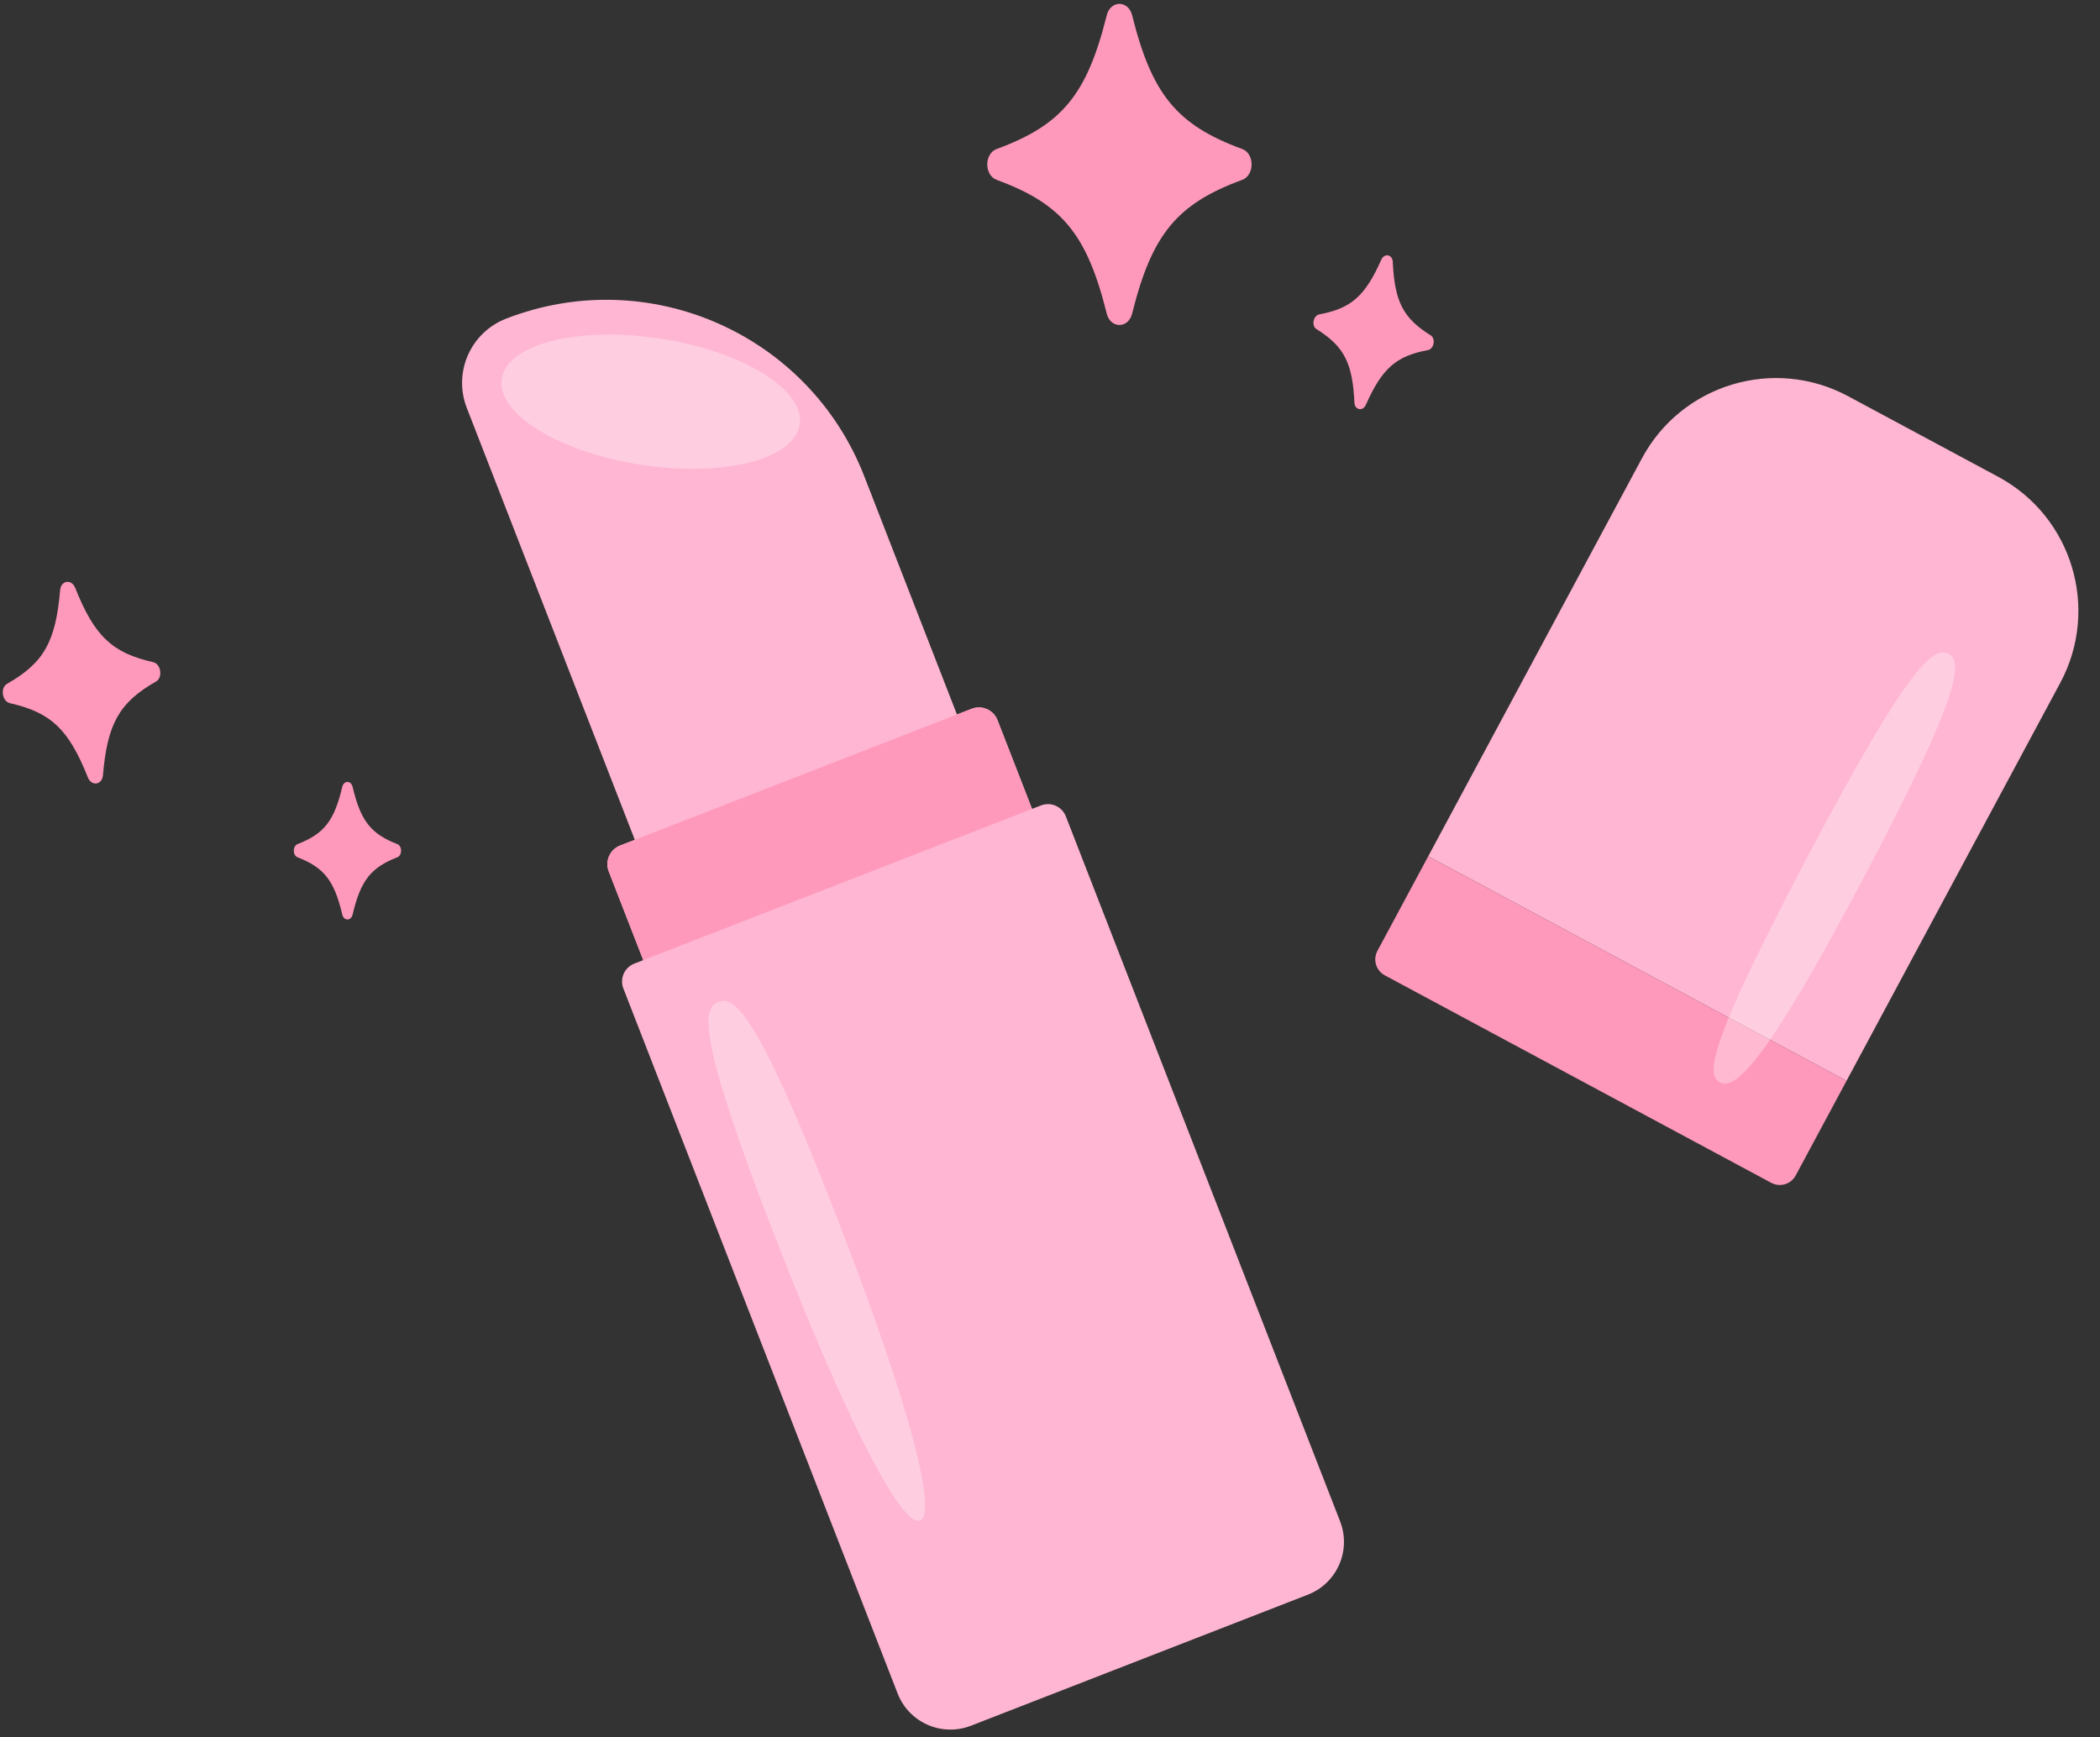
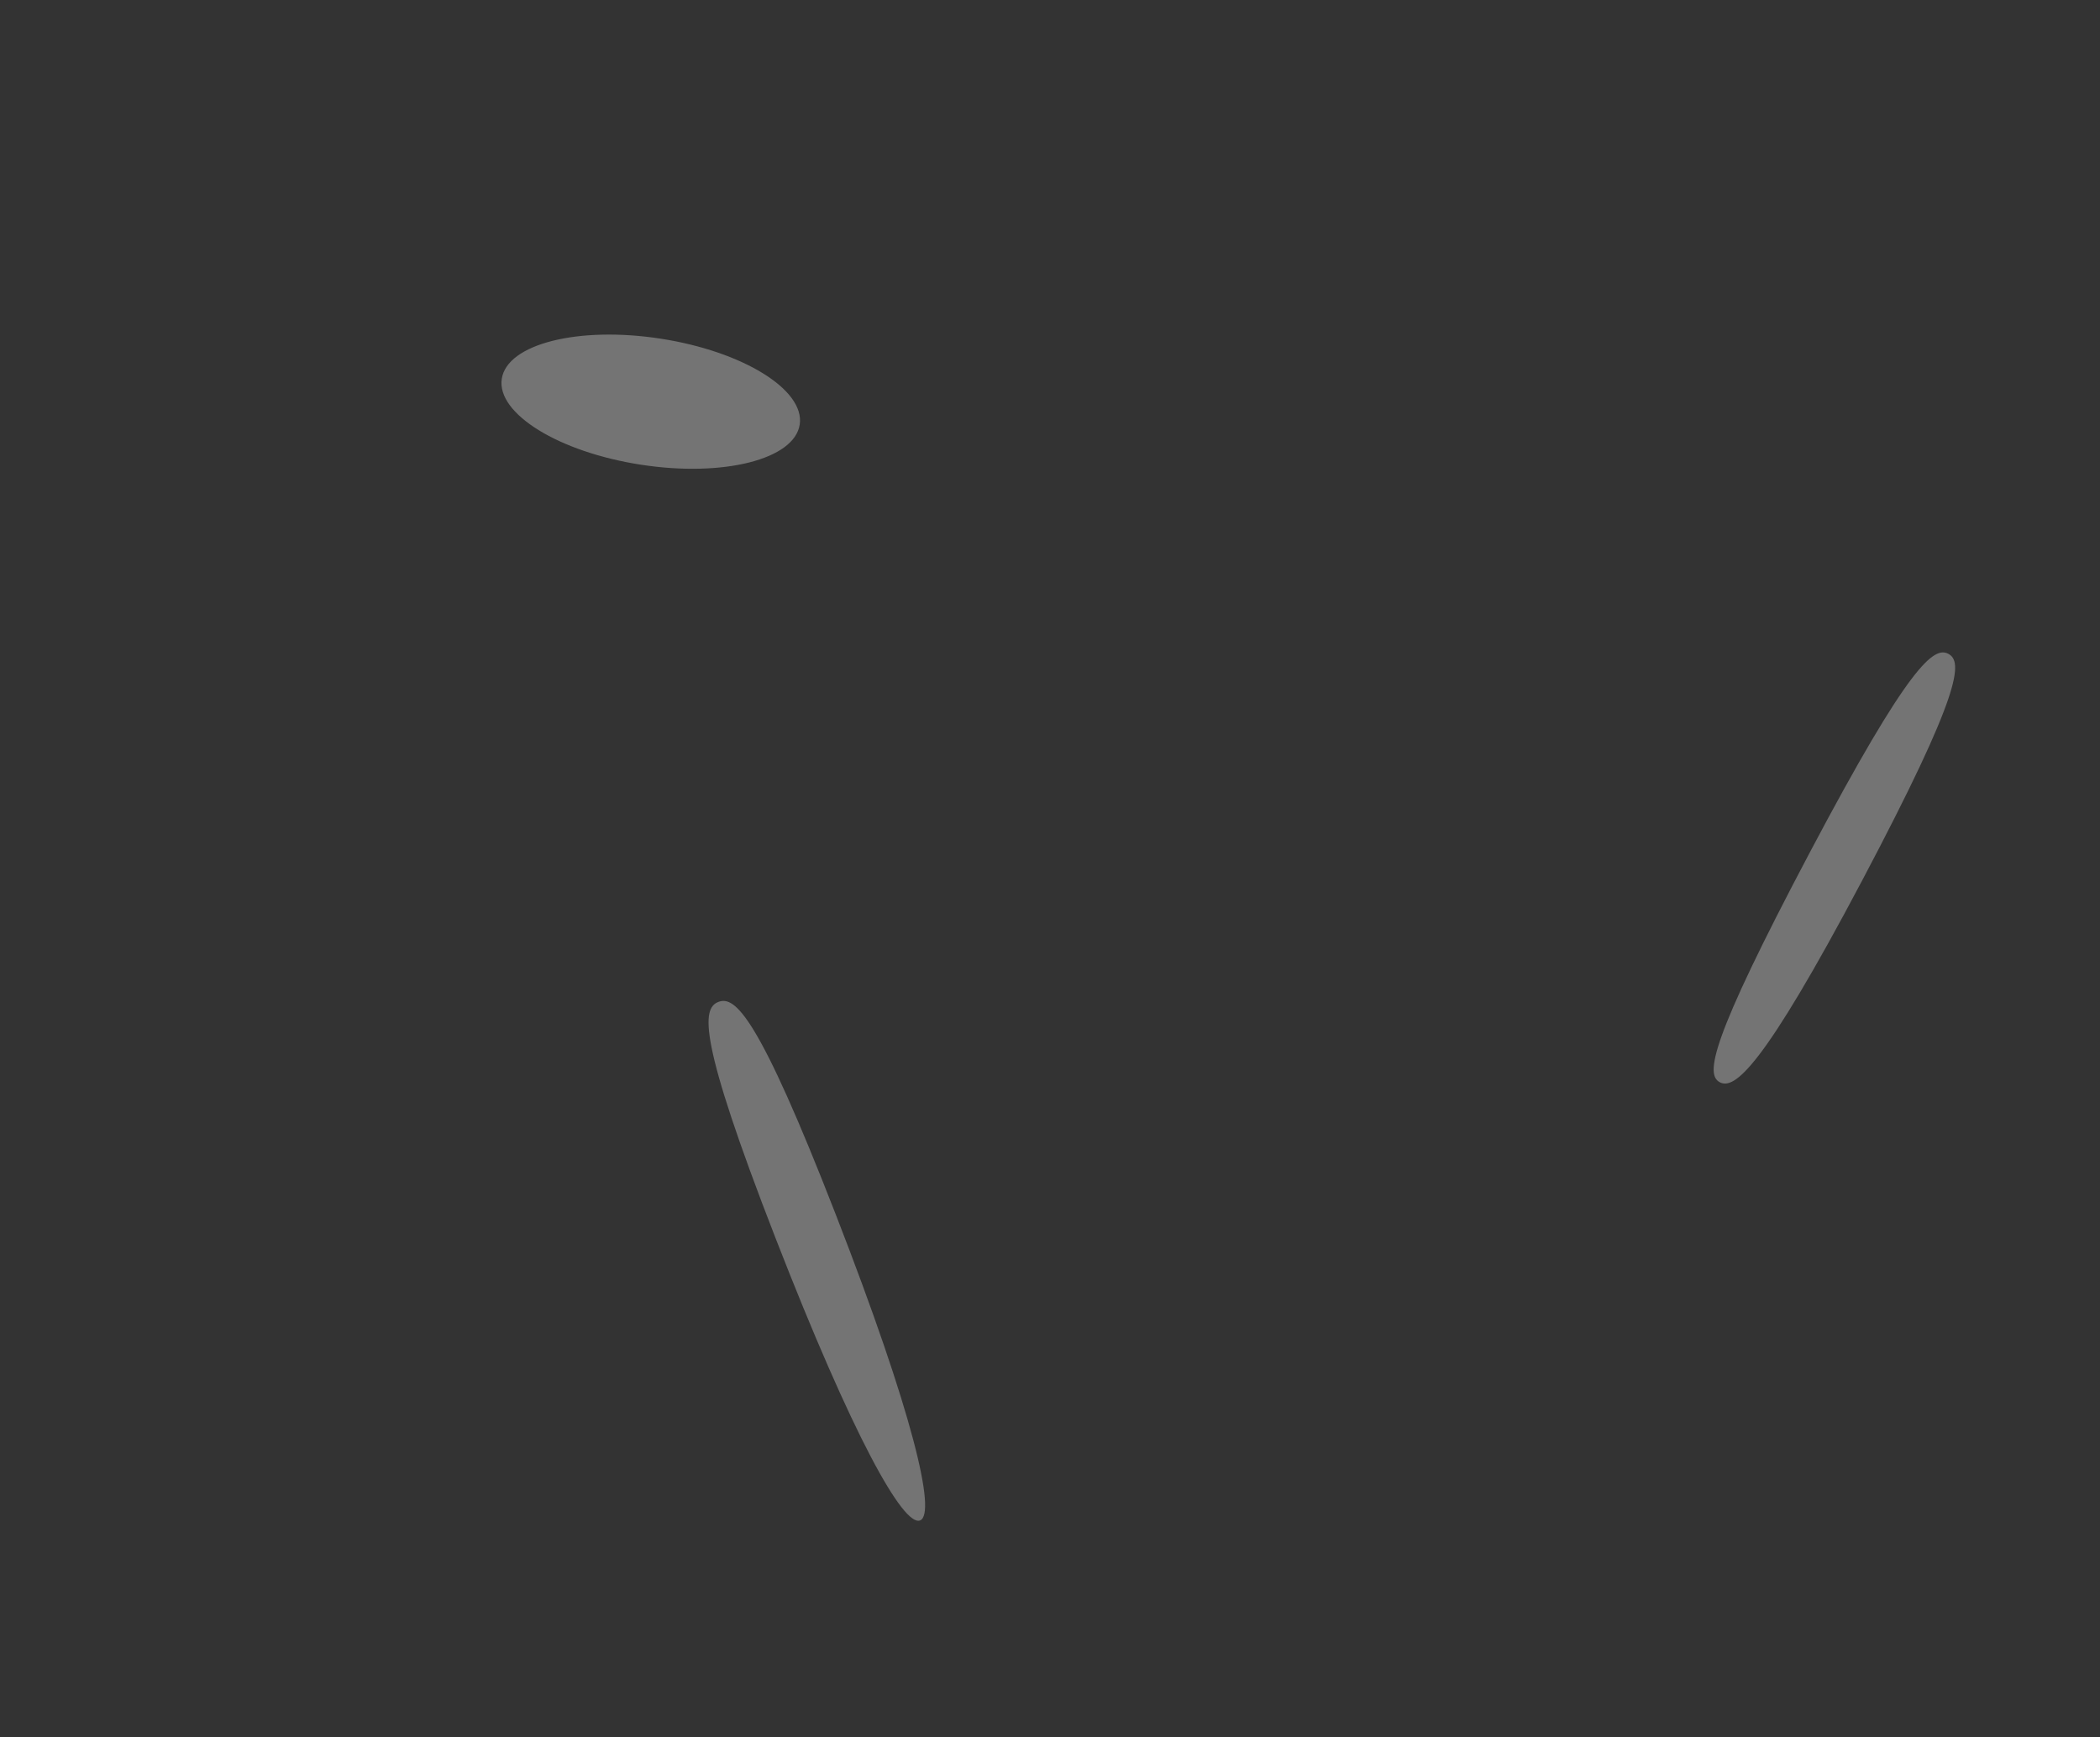
<svg xmlns="http://www.w3.org/2000/svg" data-name="Layer 2" fill="#000000" height="939.8" preserveAspectRatio="xMidYMid meet" version="1" viewBox="-1.5 -2.1 1136.1 939.8" width="1136.1" zoomAndPan="magnify">
  <rect x="-1.5" y="-2.1" width="1136.1" height="939.8" fill="#333333" stroke="none" />
  <g data-name="Layer 1">
    <g>
      <g id="change1_1">
-         <path d="m723.499,821.027c6.133,15.766-1.676,33.517-17.441,39.649l-182.291,70.909c-15.765,6.132-33.517-1.677-39.649-17.442l-148.376-381.44c-2.081-5.348.568-11.369,5.916-13.449l4.84-1.883-18.682-48.026c-2.163-5.56.591-11.82,6.151-13.982l7.962-3.097-90.903-233.691c-7.462-19.184,2.04-40.786,21.225-48.248,77.066-29.978,163.843,8.195,193.821,85.261l50.135,128.886,7.962-3.097c5.56-2.163,11.82.591,13.982,6.151l18.682,48.026,4.84-1.883c5.348-2.081,11.369.568,13.449,5.917l148.376,381.439Zm355.998-565.183l-81.186-43.595c-40.069-21.516-89.994-6.476-111.51,33.593l-115.631,215.338,226.289,121.512-27.481,51.179,143.113-266.517c21.516-40.069,6.475-89.995-33.593-111.51Z" fill="#ffb6d2" />
-       </g>
+         </g>
      <g id="change2_1">
-         <path d="m213.427,461.736c-14.341,5.562-19.83,12.597-24.17,30.978-.834,3.533-4.746,3.533-5.58,0-4.34-18.381-9.829-25.416-24.17-30.978-2.757-1.069-2.757-6.083,0-7.152,14.341-5.562,19.83-12.597,24.17-30.979.834-3.533,4.746-3.533,5.58,0,4.34,18.381,9.829,25.416,24.17,30.979,2.757,1.069,2.757,6.083,0,7.152Zm-132.082-105.577c-22.223-5.038-31.792-14.155-42.143-40.148-1.989-4.996-7.721-4.147-8.177,1.211-2.37,27.877-8.885,39.377-28.693,50.641-3.808,2.165-2.719,9.512,1.552,10.48,22.223,5.038,31.792,14.155,42.143,40.147,1.989,4.997,7.721,4.147,8.177-1.211,2.37-27.877,8.885-39.377,28.693-50.641,3.808-2.166,2.719-9.512-1.552-10.48Zm442.823,25.218l-7.962,3.097-174.278,67.792-7.962,3.097c-5.56,2.163-8.313,8.423-6.151,13.982l18.682,48.026,18.029-7.013,174.277-67.792,18.029-7.013-18.682-48.026c-2.163-5.56-8.423-8.313-13.982-6.151Zm247,79.803l-27.481,51.179c-2.55,4.749-.772,10.675,3.985,13.229l209.074,112.268c4.758,2.555,10.68.763,13.23-3.985l27.481-51.179-226.289-121.512Zm-100.646-382.666c-35.325-12.987-48.844-29.412-59.535-72.328-2.055-8.249-11.69-8.249-13.745,0-10.69,42.916-24.209,59.34-59.535,72.328-6.79,2.496-6.79,14.202,0,16.698,35.325,12.987,48.845,29.412,59.535,72.328,2.055,8.249,11.69,8.249,13.745,0,10.69-42.916,24.209-59.34,59.535-72.328,6.791-2.496,6.791-14.202,0-16.698Zm100.462,108.807c3.305-.615,4.358-6.217,1.503-7.991-14.854-9.229-19.507-18.243-20.493-39.691-.189-4.123-4.56-4.945-6.234-1.173-8.712,19.624-16.323,26.33-33.516,29.53-3.304.615-4.358,6.216-1.503,7.99,14.854,9.229,19.507,18.243,20.492,39.691.189,4.123,4.56,4.945,6.234,1.173,8.712-19.624,16.323-26.33,33.516-29.53Z" fill="#ff99bb" />
-       </g>
+         </g>
      <g id="change3_1">
        <path d="m345.305,249.335c-44.511-6.847-78.245-27.668-75.347-46.507,2.897-18.839,41.33-28.561,85.84-21.714,44.511,6.847,78.245,27.669,75.347,46.508-2.897,18.839-41.33,28.561-85.84,21.714Zm41.831,290.643c-9.007,3.504-11.047,19.872,30.867,127.624s69.247,156.404,78.254,152.9c9.008-3.504-3.721-57.837-45.635-165.589s-54.479-118.439-63.486-114.935Zm665.444-188.318c-7.845-4.148-20.989,5.322-75.029,107.532s-56.494,120.089-48.649,124.237c7.845,4.147,23.019-7.006,77.059-109.217s54.464-118.405,46.619-122.553Z" fill="#ffffff" opacity="0.32" />
      </g>
    </g>
  </g>
</svg>